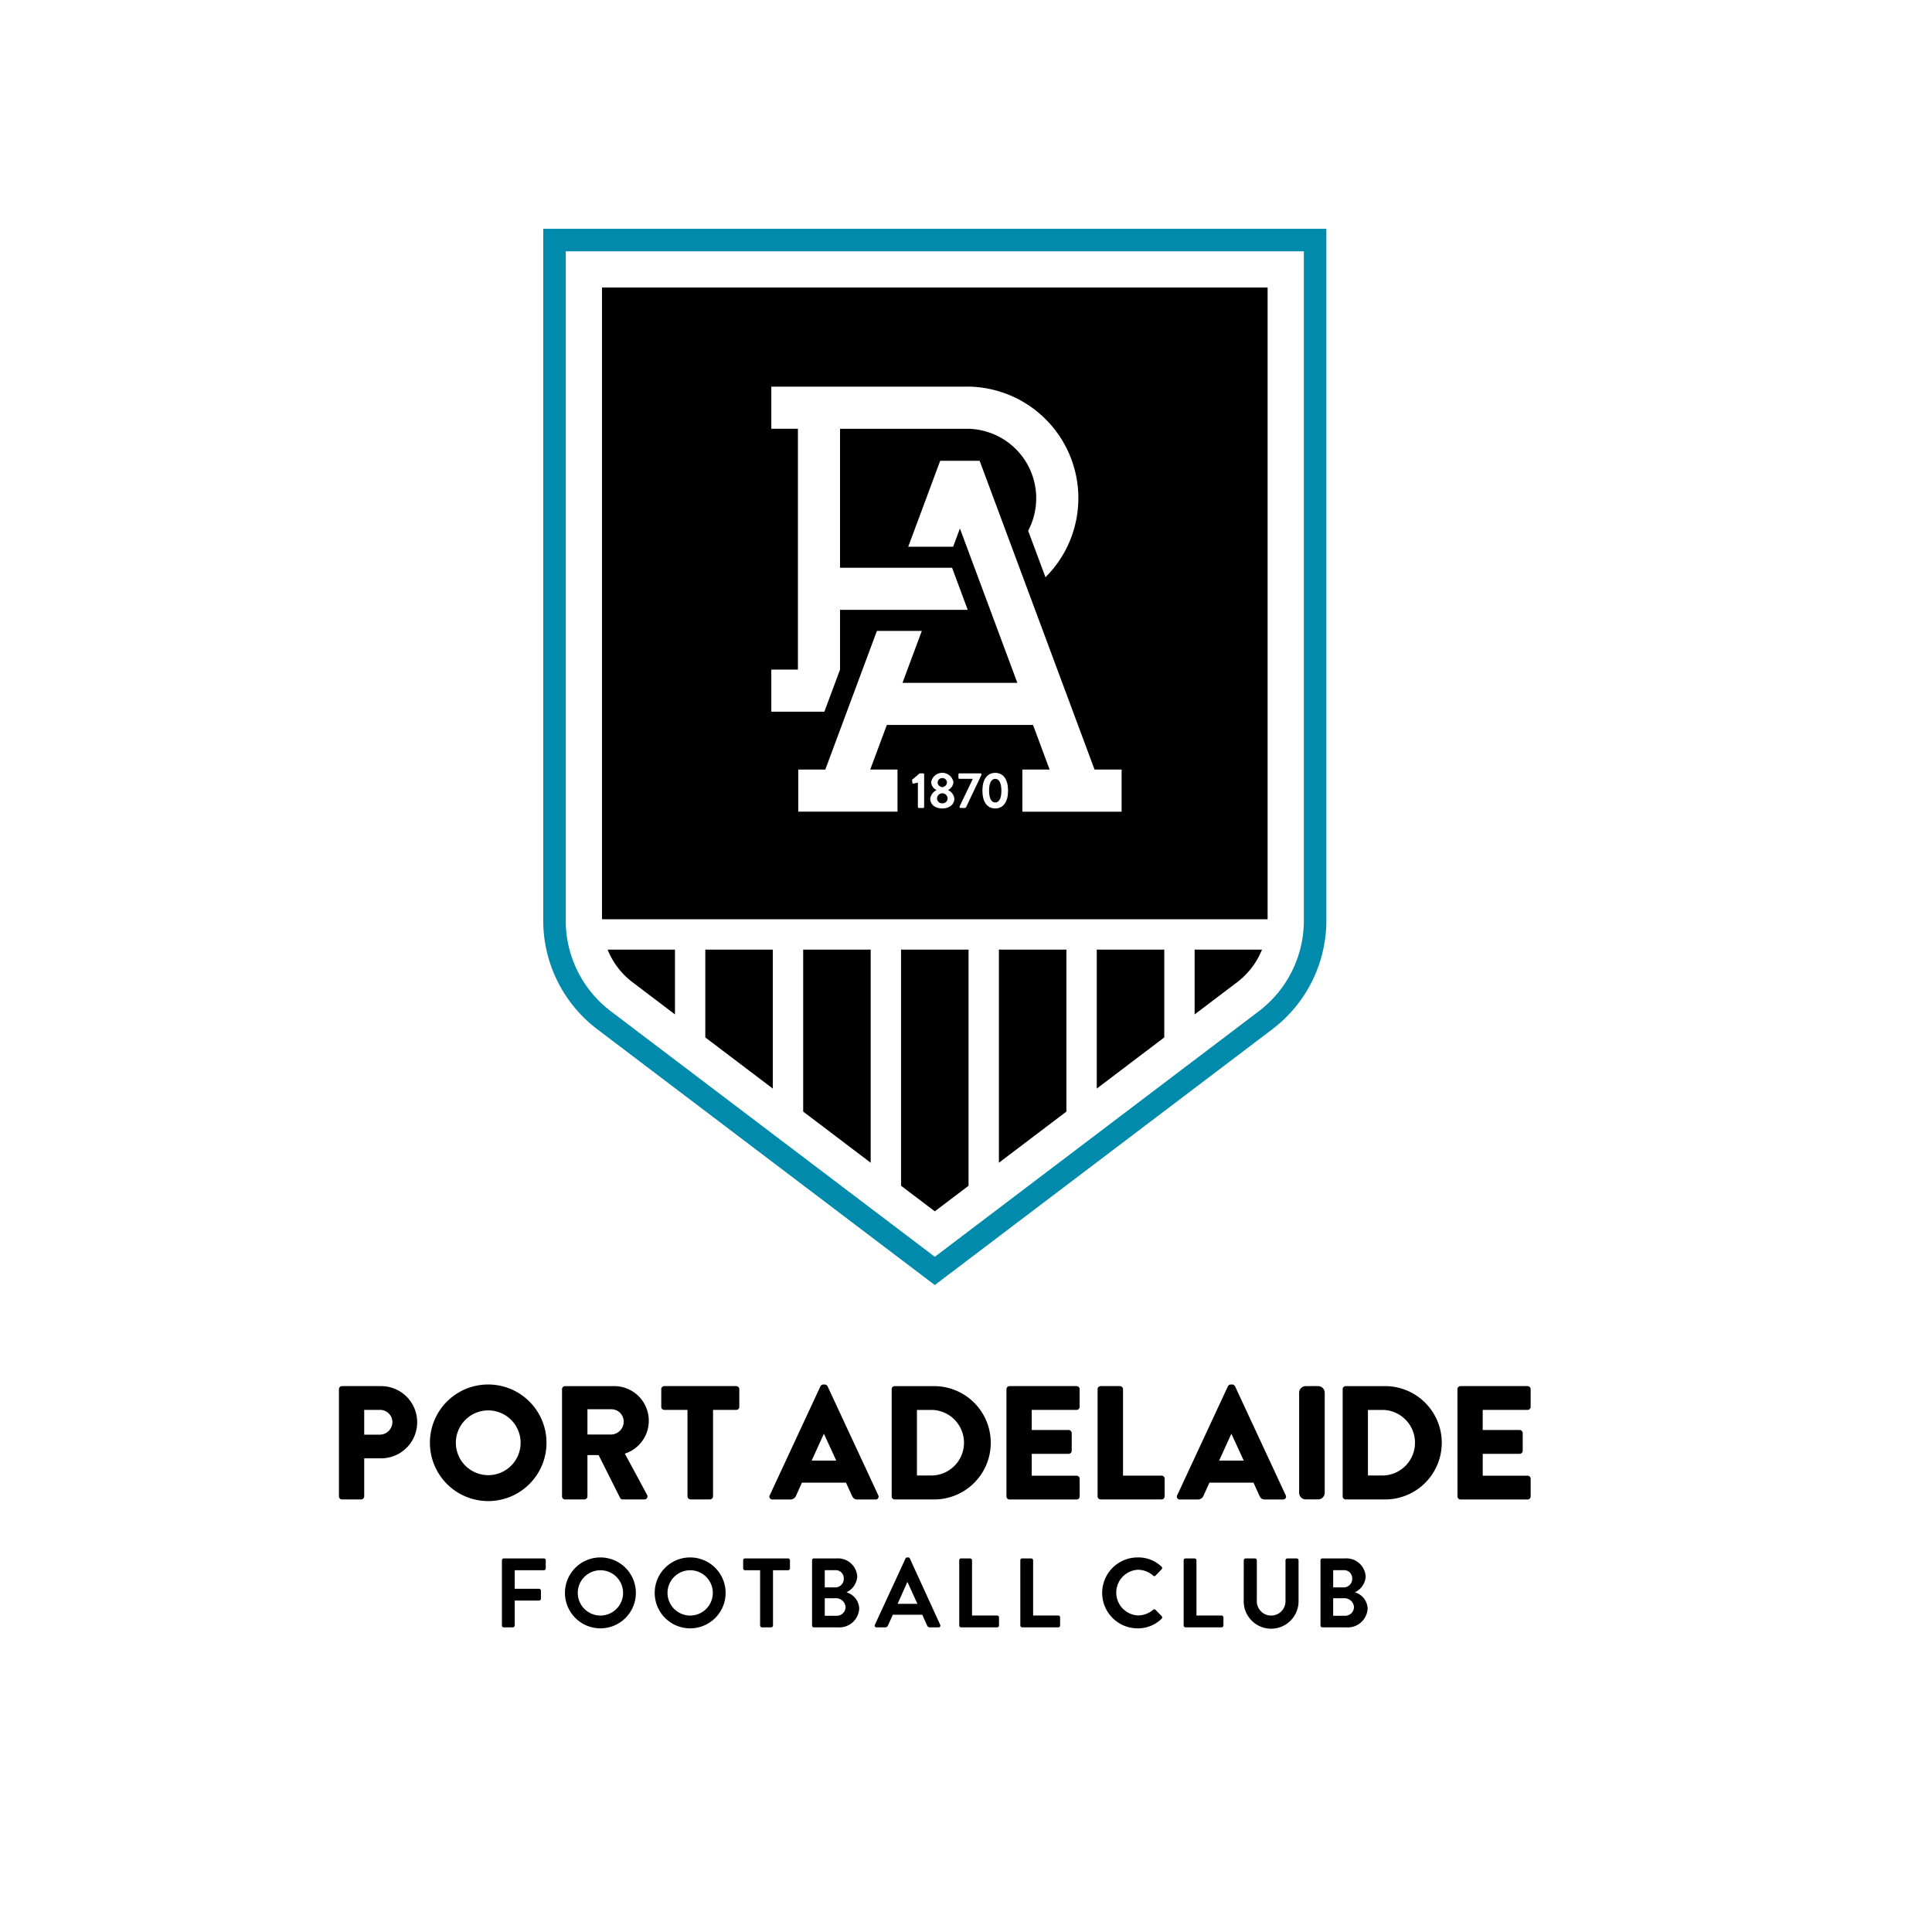
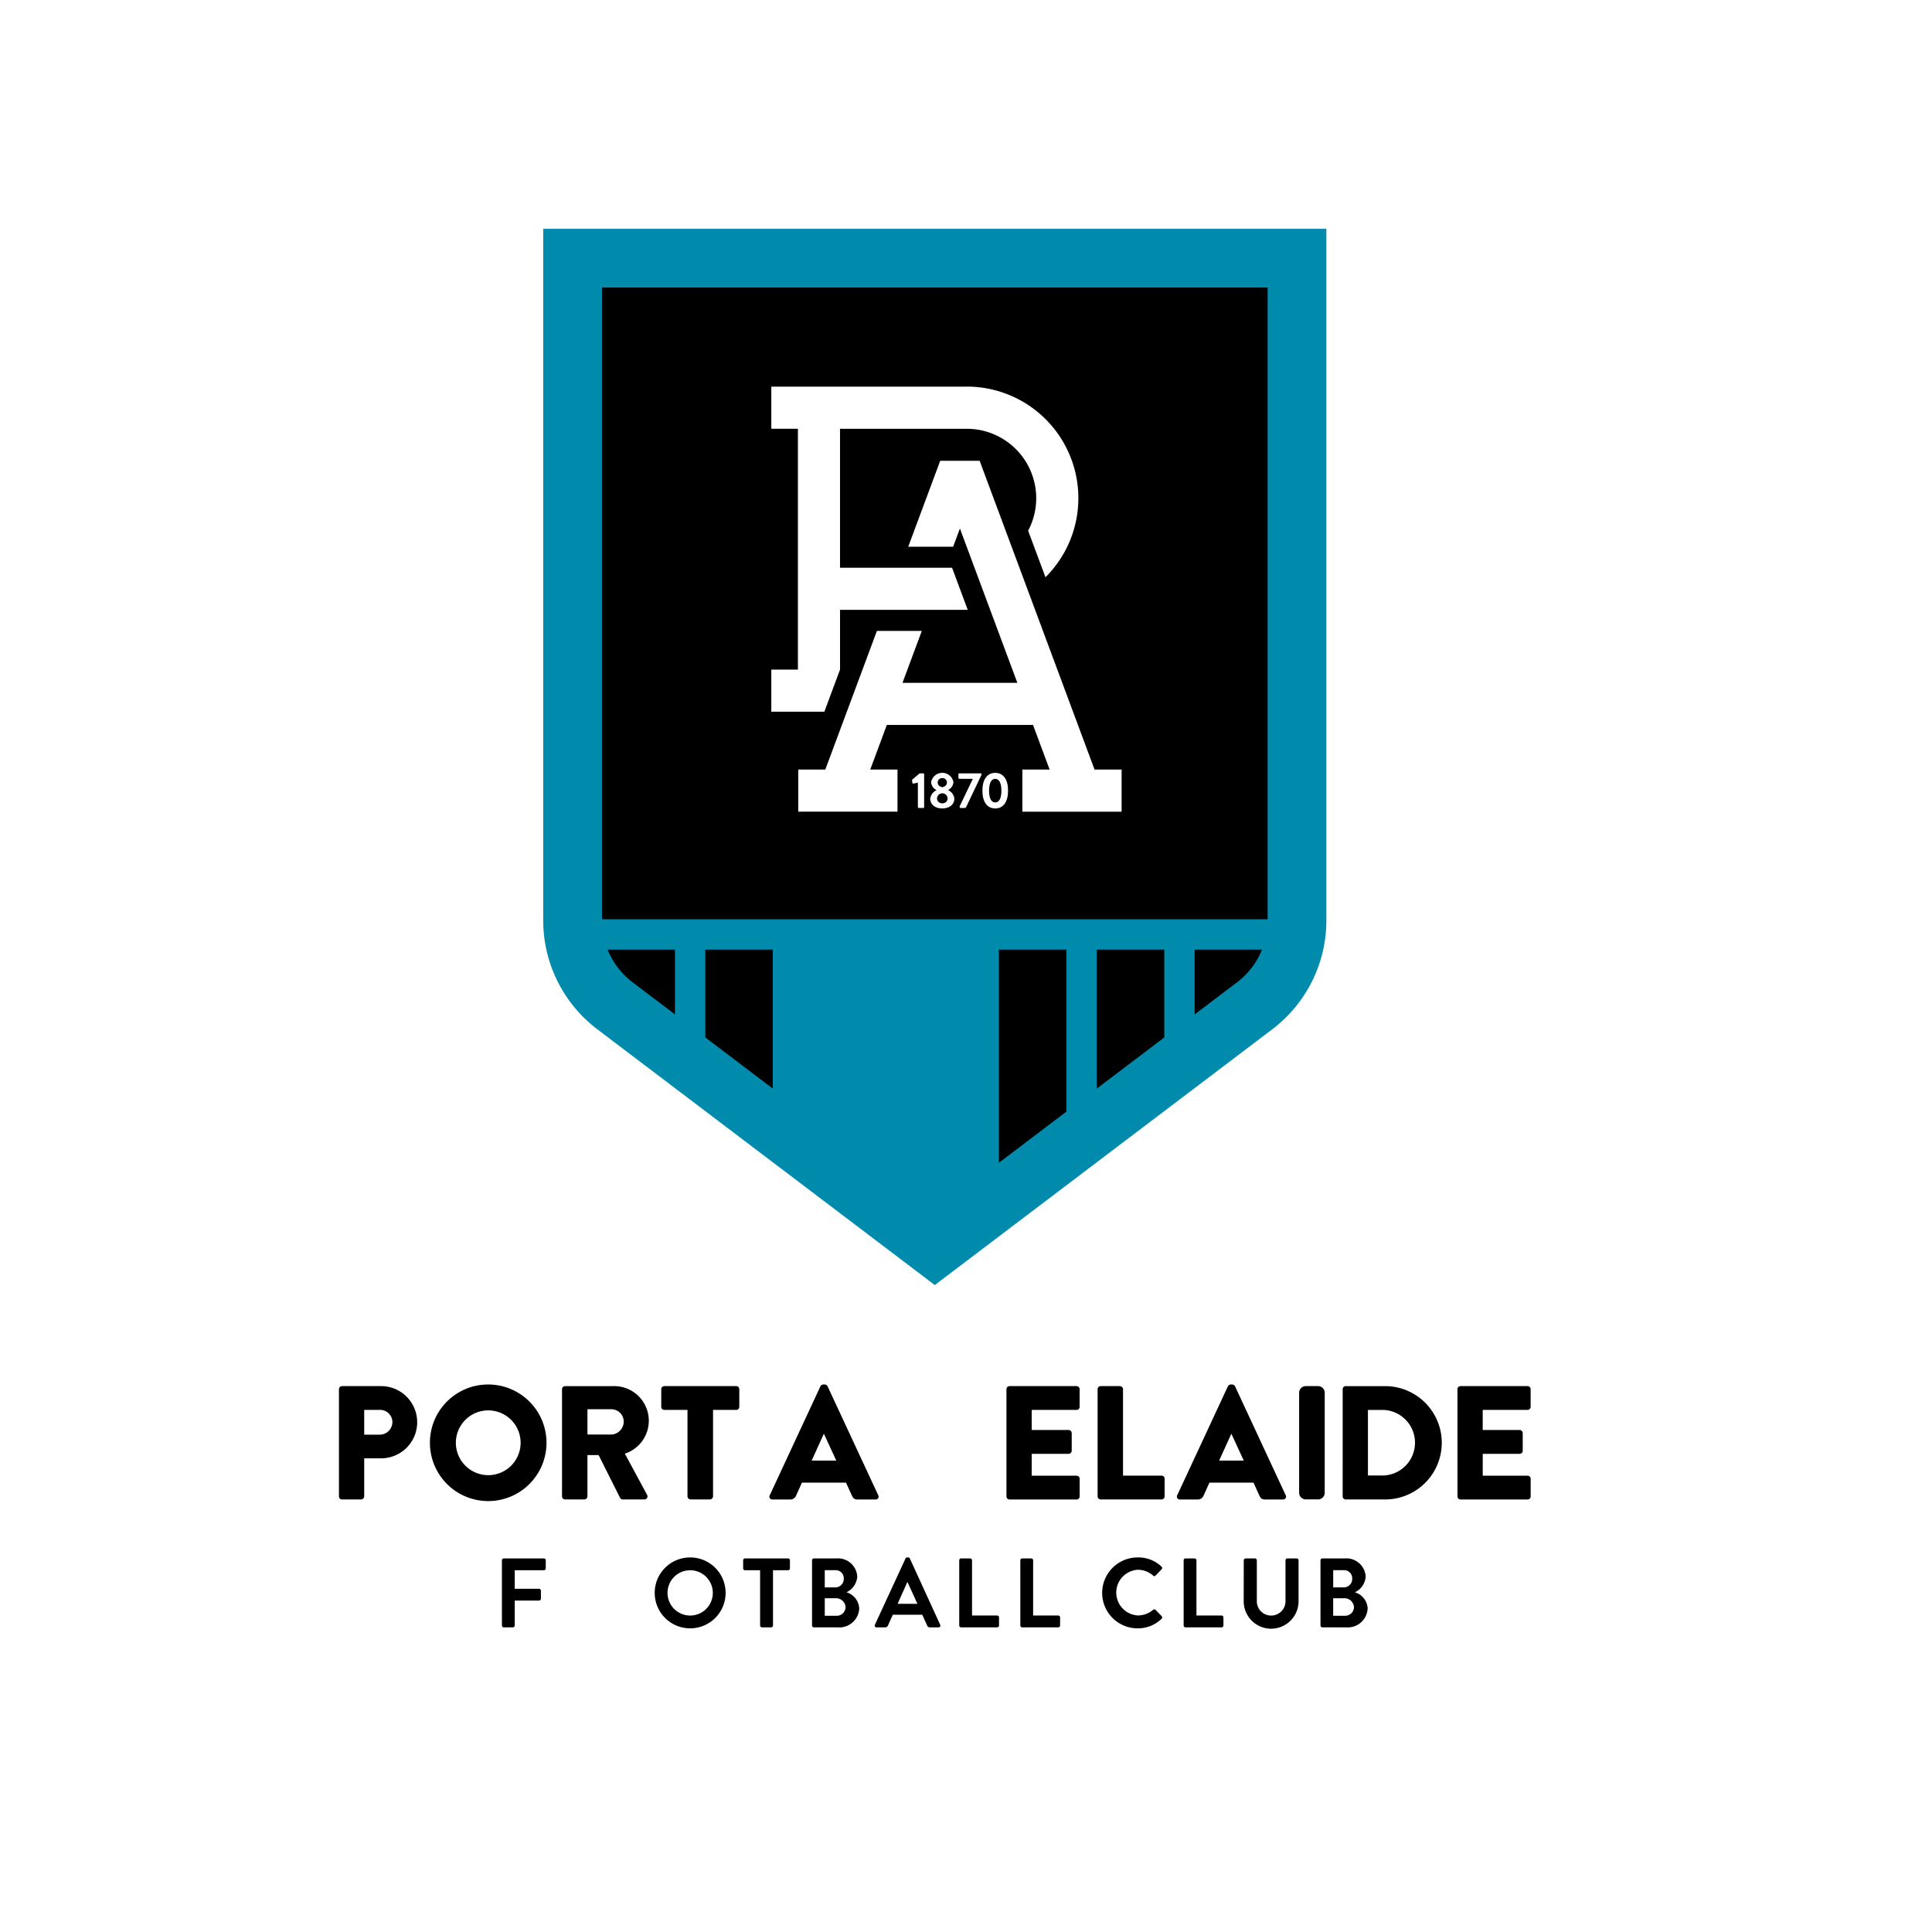
<svg xmlns="http://www.w3.org/2000/svg" width="228" height="228" viewBox="0 0 228 228">
  <defs>
    <filter id="Rectangle_1023" x="0" y="0" width="228" height="228" filterUnits="userSpaceOnUse">
      <feGaussianBlur />
    </filter>
    <clipPath id="clip-path">
      <rect id="Rectangle_1056" data-name="Rectangle 1056" width="140.635" height="165.166" fill="none" />
    </clipPath>
  </defs>
  <g id="_5_PAFC" data-name="5_PAFC" transform="translate(-1240 -3530)">
    <g transform="matrix(1, 0, 0, 1, 1240, 3530)" filter="url(#Rectangle_1023)">
      <rect id="Rectangle_1023-2" data-name="Rectangle 1023" width="220" height="220" rx="10" fill="#fff" />
    </g>
    <g id="Group_3716" data-name="Group 3716" transform="translate(1280 3557)">
      <g id="Group_3715" data-name="Group 3715" clip-path="url(#clip-path)">
        <path id="Path_1120" data-name="Path 1120" d="M0,295.835a.363.363,0,0,1,.363-.363h4.6a4.261,4.261,0,1,1,.019,8.522H2.981v4.49a.376.376,0,0,1-.363.363H.363A.363.363,0,0,1,0,308.484ZM4.8,301.2a1.5,1.5,0,0,0,1.51-1.51,1.458,1.458,0,0,0-1.51-1.414H2.981V301.2Z" transform="translate(0 -158.893)" />
        <path id="Path_1121" data-name="Path 1121" d="M30.087,295.059a6.879,6.879,0,1,1-6.86,6.9,6.866,6.866,0,0,1,6.86-6.9m0,10.7a3.822,3.822,0,1,0-3.8-3.8,3.829,3.829,0,0,0,3.8,3.8" transform="translate(-12.491 -158.671)" />
        <path id="Path_1122" data-name="Path 1122" d="M56.952,295.836a.363.363,0,0,1,.363-.363h5.713a4.083,4.083,0,0,1,1.338,7.967l2.618,4.854a.362.362,0,0,1-.325.554H64.118a.352.352,0,0,1-.306-.172l-2.541-5.063H59.952v4.872a.376.376,0,0,1-.363.363H57.315a.363.363,0,0,1-.363-.363Zm5.828,5.35a1.532,1.532,0,0,0,1.452-1.529A1.464,1.464,0,0,0,62.78,298.2H59.952v2.981Z" transform="translate(-30.626 -158.893)" />
        <path id="Path_1123" data-name="Path 1123" d="M85.383,298.281H82.651a.363.363,0,0,1-.363-.363v-2.083a.363.363,0,0,1,.363-.363h8.484a.363.363,0,0,1,.363.363v2.083a.363.363,0,0,1-.363.363H88.4v10.2a.376.376,0,0,1-.363.363H85.746a.376.376,0,0,1-.363-.363Z" transform="translate(-44.251 -158.893)" />
        <path id="Path_1124" data-name="Path 1124" d="M109.947,308.127l5.98-12.859a.388.388,0,0,1,.325-.21h.191a.389.389,0,0,1,.325.21l5.98,12.859a.337.337,0,0,1-.325.5H120.3c-.344,0-.5-.115-.669-.478l-.688-1.51h-5.2l-.688,1.529a.712.712,0,0,1-.688.459h-2.1a.338.338,0,0,1-.325-.5m7.853-4.089-1.452-3.152h-.019l-1.433,3.152Z" transform="translate(-59.105 -158.67)" />
-         <path id="Path_1125" data-name="Path 1125" d="M141.114,295.836a.359.359,0,0,1,.344-.363h4.662a6.687,6.687,0,1,1,0,13.375h-4.662a.359.359,0,0,1-.344-.363Zm4.815,10.184a3.872,3.872,0,0,0,0-7.738h-1.834v7.738Z" transform="translate(-75.885 -158.893)" />
        <path id="Path_1126" data-name="Path 1126" d="M170.417,295.835a.363.363,0,0,1,.363-.363h7.911a.363.363,0,0,1,.363.363v2.083a.363.363,0,0,1-.363.363H173.4v2.369h4.356a.376.376,0,0,1,.363.363V303.1a.363.363,0,0,1-.363.363H173.4v2.58h5.293a.362.362,0,0,1,.363.363v2.083a.362.362,0,0,1-.363.363H170.78a.362.362,0,0,1-.363-.363Z" transform="translate(-91.643 -158.893)" />
        <path id="Path_1127" data-name="Path 1127" d="M193.686,295.835a.363.363,0,0,1,.363-.363h2.274a.376.376,0,0,1,.363.363v10.2h4.548a.362.362,0,0,1,.363.363v2.083a.362.362,0,0,1-.363.363h-7.185a.362.362,0,0,1-.363-.363Z" transform="translate(-104.156 -158.893)" />
        <path id="Path_1128" data-name="Path 1128" d="M213.974,308.127l5.98-12.859a.388.388,0,0,1,.325-.21h.191a.389.389,0,0,1,.325.21l5.98,12.859a.337.337,0,0,1-.325.5h-2.121c-.344,0-.5-.115-.669-.478l-.688-1.51h-5.2l-.688,1.529a.712.712,0,0,1-.688.459h-2.1a.338.338,0,0,1-.325-.5m7.853-4.089-1.452-3.152h-.019l-1.433,3.152Z" transform="translate(-115.046 -158.67)" />
        <path id="Rectangle_1054" data-name="Rectangle 1054" d="M.785,0H2.234a.785.785,0,0,1,.785.785v11.8a.785.785,0,0,1-.785.785H.786A.786.786,0,0,1,0,12.589V.785A.785.785,0,0,1,.785,0Z" transform="translate(113.314 136.579)" />
        <path id="Path_1129" data-name="Path 1129" d="M256.258,295.836a.359.359,0,0,1,.344-.363h4.662a6.687,6.687,0,1,1,0,13.375H256.6a.359.359,0,0,1-.344-.363Zm4.815,10.184a3.872,3.872,0,0,0,0-7.738h-1.834v7.738Z" transform="translate(-137.805 -158.893)" />
        <path id="Path_1130" data-name="Path 1130" d="M285.561,295.835a.363.363,0,0,1,.363-.363h7.91a.363.363,0,0,1,.363.363v2.083a.363.363,0,0,1-.363.363h-5.293v2.369H292.9a.376.376,0,0,1,.363.363V303.1a.363.363,0,0,1-.363.363h-4.356v2.58h5.293a.362.362,0,0,1,.363.363v2.083a.362.362,0,0,1-.363.363h-7.91a.363.363,0,0,1-.363-.363Z" transform="translate(-153.563 -158.893)" />
        <path id="Path_1131" data-name="Path 1131" d="M41.609,339.682a.221.221,0,0,1,.221-.221h4.731a.221.221,0,0,1,.221.221v.954a.221.221,0,0,1-.221.22H43.12v2.185h2.871a.229.229,0,0,1,.221.22v.954a.229.229,0,0,1-.221.22H43.12v2.941a.229.229,0,0,1-.221.221H41.83a.221.221,0,0,1-.221-.221Z" transform="translate(-22.376 -182.548)" />
-         <path id="Path_1132" data-name="Path 1132" d="M61.876,339.21a4.184,4.184,0,1,1-4.173,4.2,4.177,4.177,0,0,1,4.173-4.2m0,6.858a2.673,2.673,0,1,0-2.662-2.662,2.679,2.679,0,0,0,2.662,2.662" transform="translate(-31.03 -182.413)" />
        <path id="Path_1133" data-name="Path 1133" d="M84.79,339.21a4.184,4.184,0,1,1-4.173,4.2,4.177,4.177,0,0,1,4.173-4.2m0,6.858a2.673,2.673,0,1,0-2.662-2.662,2.679,2.679,0,0,0,2.662,2.662" transform="translate(-43.353 -182.413)" />
        <path id="Path_1134" data-name="Path 1134" d="M105.2,340.856h-1.778a.221.221,0,0,1-.221-.221v-.953a.221.221,0,0,1,.221-.221h5.08a.221.221,0,0,1,.221.221v.953a.221.221,0,0,1-.221.221h-1.779v6.521a.229.229,0,0,1-.221.221h-1.081a.229.229,0,0,1-.221-.221Z" transform="translate(-55.499 -182.548)" />
        <path id="Path_1135" data-name="Path 1135" d="M120.785,339.681a.22.22,0,0,1,.22-.22h2.662a2.277,2.277,0,0,1,2.453,2.15,2.214,2.214,0,0,1-1.279,1.848,2.089,2.089,0,0,1,1.511,1.895,2.35,2.35,0,0,1-2.534,2.243h-2.813a.22.22,0,0,1-.22-.22Zm2.743,3.2a1,1,0,0,0,1-1.046.949.949,0,0,0-1-.988h-1.243v2.034Zm.163,3.348a1.037,1.037,0,0,0,1.047-1.058,1.126,1.126,0,0,0-1.186-1.011h-1.267v2.069Z" transform="translate(-64.953 -182.548)" />
        <path id="Path_1136" data-name="Path 1136" d="M136.8,347.161l3.615-7.823a.208.208,0,0,1,.2-.128h.116a.2.2,0,0,1,.2.128l3.58,7.823a.206.206,0,0,1-.2.3H143.3a.334.334,0,0,1-.337-.232l-.569-1.255H138.92l-.569,1.255a.351.351,0,0,1-.337.232H137a.205.205,0,0,1-.2-.3m5.021-2.476-1.163-2.557h-.035l-1.139,2.557Z" transform="translate(-73.555 -182.413)" />
        <path id="Path_1137" data-name="Path 1137" d="M158.362,339.682a.221.221,0,0,1,.221-.221h1.069a.229.229,0,0,1,.221.221V346.2h2.964a.221.221,0,0,1,.221.221v.953a.221.221,0,0,1-.221.221h-4.254a.221.221,0,0,1-.221-.221Z" transform="translate(-85.161 -182.548)" />
        <path id="Path_1138" data-name="Path 1138" d="M173.956,339.682a.221.221,0,0,1,.221-.221h1.07a.229.229,0,0,1,.221.221V346.2h2.964a.221.221,0,0,1,.22.221v.953a.221.221,0,0,1-.22.221h-4.254a.221.221,0,0,1-.221-.221Z" transform="translate(-93.546 -182.548)" />
        <path id="Path_1139" data-name="Path 1139" d="M199.025,339.21a3.936,3.936,0,0,1,2.813,1.081.216.216,0,0,1,.012.325l-.709.733a.186.186,0,0,1-.291,0,2.751,2.751,0,0,0-1.79-.686,2.7,2.7,0,0,0,.012,5.393,2.79,2.79,0,0,0,1.778-.662.214.214,0,0,1,.291,0l.721.744a.222.222,0,0,1-.012.314,3.991,3.991,0,0,1-2.825,1.127,4.184,4.184,0,1,1,0-8.369" transform="translate(-104.771 -182.413)" />
        <path id="Path_1140" data-name="Path 1140" d="M215.655,339.682a.221.221,0,0,1,.221-.221h1.07a.229.229,0,0,1,.221.221V346.2h2.964a.221.221,0,0,1,.22.221v.953a.221.221,0,0,1-.22.221h-4.254a.221.221,0,0,1-.221-.221Z" transform="translate(-115.97 -182.548)" />
        <path id="Path_1141" data-name="Path 1141" d="M231,339.682a.229.229,0,0,1,.221-.221h1.1a.221.221,0,0,1,.221.221v4.754a1.693,1.693,0,1,0,3.383.012v-4.766a.221.221,0,0,1,.221-.221h1.1a.229.229,0,0,1,.221.221v4.836a3.237,3.237,0,0,1-6.474,0Z" transform="translate(-124.221 -182.548)" />
        <path id="Path_1142" data-name="Path 1142" d="M250.591,339.681a.22.22,0,0,1,.22-.22h2.662a2.277,2.277,0,0,1,2.453,2.15,2.214,2.214,0,0,1-1.279,1.848,2.089,2.089,0,0,1,1.511,1.895,2.35,2.35,0,0,1-2.534,2.243h-2.813a.22.22,0,0,1-.22-.22Zm2.743,3.2a1,1,0,0,0,1-1.046.949.949,0,0,0-1-.988h-1.243v2.034Zm.163,3.348a1.037,1.037,0,0,0,1.046-1.058,1.126,1.126,0,0,0-1.186-1.011h-1.267v2.069Z" transform="translate(-134.758 -182.548)" />
        <path id="Path_1143" data-name="Path 1143" d="M52.153,0V81.667A16.113,16.113,0,0,0,58.5,94.44l39.863,30.211L138.226,94.44a16.113,16.113,0,0,0,6.347-12.773V0Z" transform="translate(-28.046)" fill="#008aab" />
-         <path id="Path_1144" data-name="Path 1144" d="M57.9,5.75V84.759A13.442,13.442,0,0,0,63.2,95.415l38.258,28.994,38.258-28.994a13.442,13.442,0,0,0,5.294-10.655V5.75Z" transform="translate(-31.138 -3.092)" fill="#fff" />
        <rect id="Rectangle_1055" data-name="Rectangle 1055" width="78.553" height="74.549" transform="translate(31.041 6.934)" />
        <path id="Path_1145" data-name="Path 1145" d="M201.441,194.391l-7.967,6.038v-16.4h7.967Z" transform="translate(-104.042 -98.963)" />
        <path id="Path_1146" data-name="Path 1146" d="M176.456,203.143l-7.966,6.037V184.028h7.966Z" transform="translate(-90.607 -98.963)" />
-         <path id="Path_1147" data-name="Path 1147" d="M126.487,209.18l-7.966-6.037V184.028h7.966Z" transform="translate(-63.736 -98.963)" />
        <path id="Path_1148" data-name="Path 1148" d="M101.5,200.428l-7.966-6.037V184.028H101.5Z" transform="translate(-50.3 -98.962)" />
        <path id="Path_1149" data-name="Path 1149" d="M68.586,184.028h7.951v7.648l-5.012-3.8a9.084,9.084,0,0,1-2.938-3.849" transform="translate(-36.883 -98.963)" />
-         <path id="Path_1150" data-name="Path 1150" d="M147.489,214.914l-3.983-3.019V184.028h7.966V211.9Z" transform="translate(-77.171 -98.963)" />
        <path id="Path_1151" data-name="Path 1151" d="M223.471,187.877l-5.012,3.8v-7.647h7.951a9.09,9.09,0,0,1-2.938,3.849" transform="translate(-117.478 -98.963)" />
        <path id="Path_1152" data-name="Path 1152" d="M147,140.122l-.529.114a.1.1,0,0,1-.12-.078l-.036-.294a.124.124,0,0,1,.03-.108l.865-.727h.421a.113.113,0,0,1,.108.114V143a.113.113,0,0,1-.108.114h-.517A.114.114,0,0,1,147,143Z" transform="translate(-78.679 -74.764)" fill="#fff" />
        <path id="Path_1153" data-name="Path 1153" d="M151.681,140.946v-.018a1.13,1.13,0,0,1-.619-.931,1.337,1.337,0,0,1,2.632,0,1.156,1.156,0,0,1-.619.925v.024a1.235,1.235,0,0,1,.727,1c0,.655-.553,1.154-1.436,1.154-.859,0-1.412-.5-1.412-1.154a1.346,1.346,0,0,1,.727-1m.7,1.545a.585.585,0,0,0,.625-.553.625.625,0,1,0-1.25,0,.589.589,0,0,0,.625.553m.547-2.464a.53.53,0,0,0-.559-.511.523.523,0,0,0-.535.511c0,.27.168.481.547.571.373-.084.547-.312.547-.571" transform="translate(-81.177 -74.693)" fill="#fff" />
        <path id="Path_1154" data-name="Path 1154" d="M158.294,142.934l1.563-3.257H158.27a.118.118,0,0,1-.114-.114v-.421a.118.118,0,0,1,.114-.114h2.5a.119.119,0,0,1,.115.114v.042l-1.791,3.768a.223.223,0,0,1-.2.162h-.445c-.072,0-.15-.018-.15-.114Z" transform="translate(-85.05 -74.764)" fill="#fff" />
        <path id="Path_1155" data-name="Path 1155" d="M164.278,141c0-1.316.553-2.1,1.514-2.1s1.514.787,1.514,2.1-.553,2.1-1.514,2.1-1.514-.787-1.514-2.1m2.241,0c0-.889-.264-1.394-.727-1.394s-.727.5-.727,1.394.264,1.395.727,1.395.727-.5.727-1.395" transform="translate(-88.342 -74.693)" fill="#fff" />
        <path id="Path_1156" data-name="Path 1156" d="M133.448,40.3l-23.064,0v4.969h3.14V73.689h-3.14v4.969h6.262l1.849-4.969h0v-7.05h15.069l-1.848-4.968H118.494v-16.4l14.954,0A8.195,8.195,0,0,1,140.694,57.3l2.044,5.493a13.165,13.165,0,0,0-9.29-22.5" transform="translate(-59.36 -21.67)" fill="#fff" />
        <path id="Path_1157" data-name="Path 1157" d="M152.228,95.673,138.668,59.236h-4.657L130.24,69.372h5.3l.8-2.146,6.776,18.21H129.563l2.28-6.127h-5.3l-6.089,16.363h-3.193v4.969h11.711V95.673h-3.217l1.96-5.268h17.251l1.96,5.268h-3.217v4.969h11.711V95.673Z" transform="translate(-63.057 -31.854)" fill="#fff" />
      </g>
    </g>
  </g>
</svg>